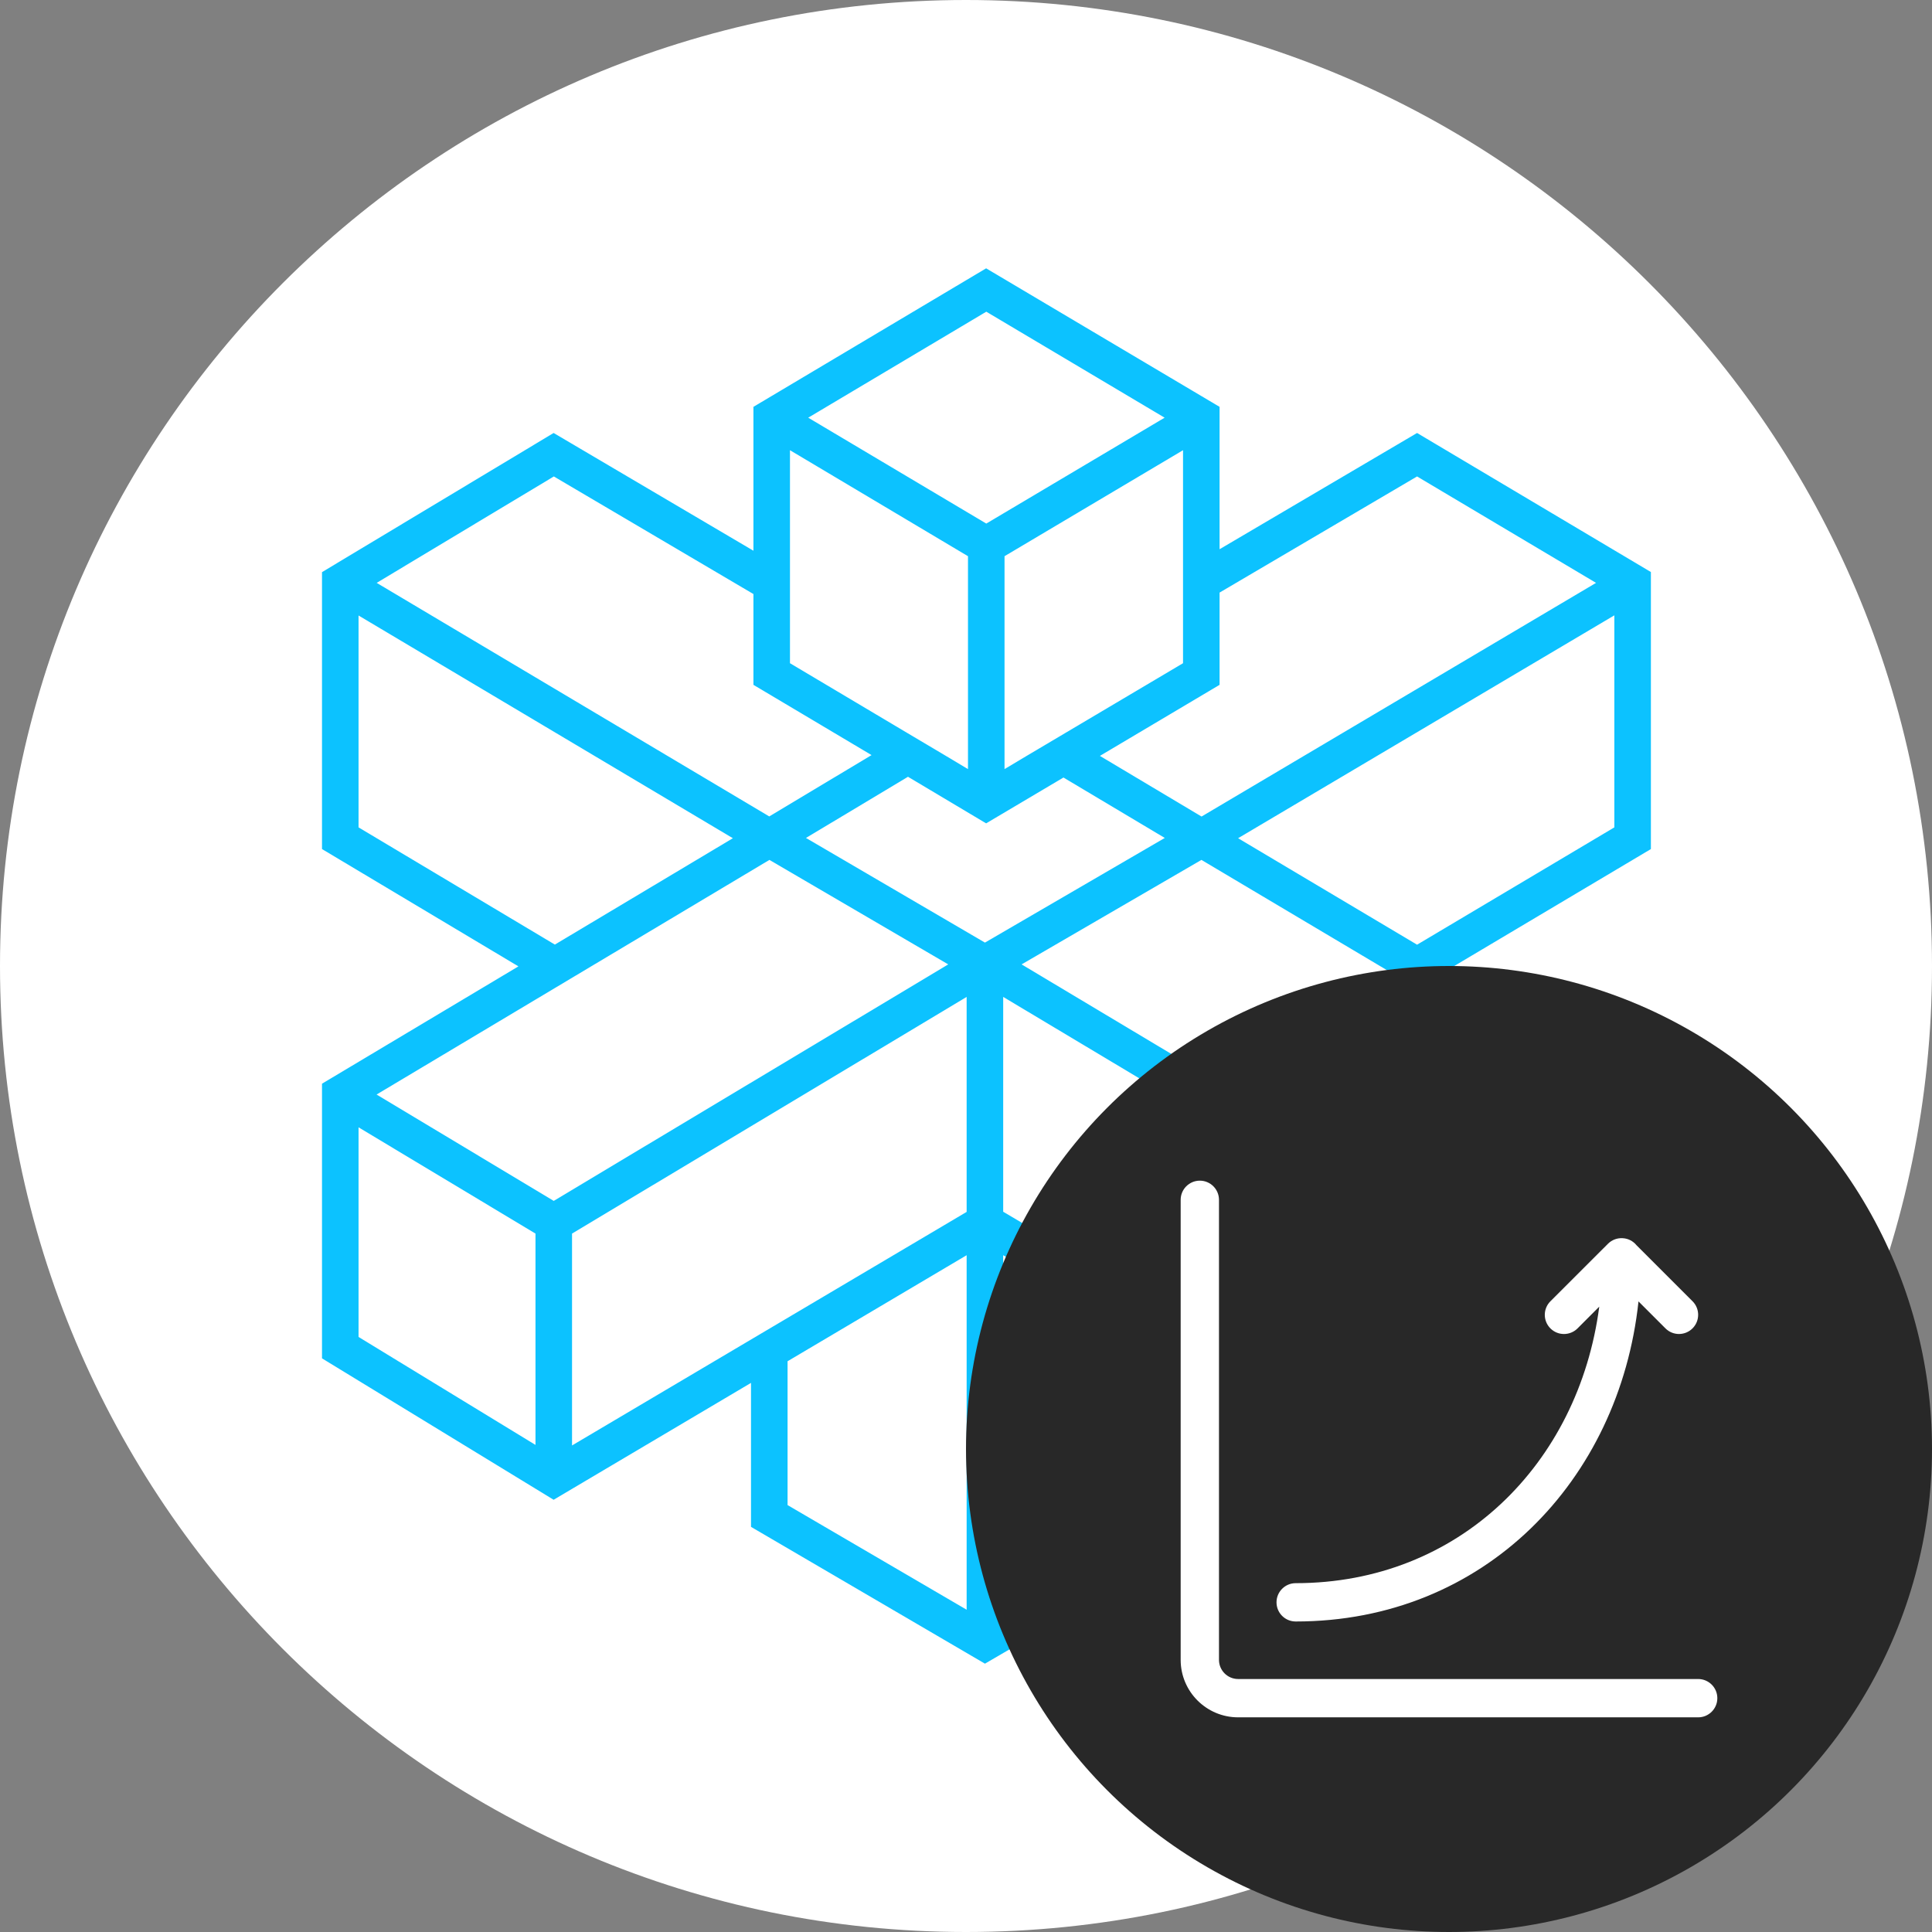
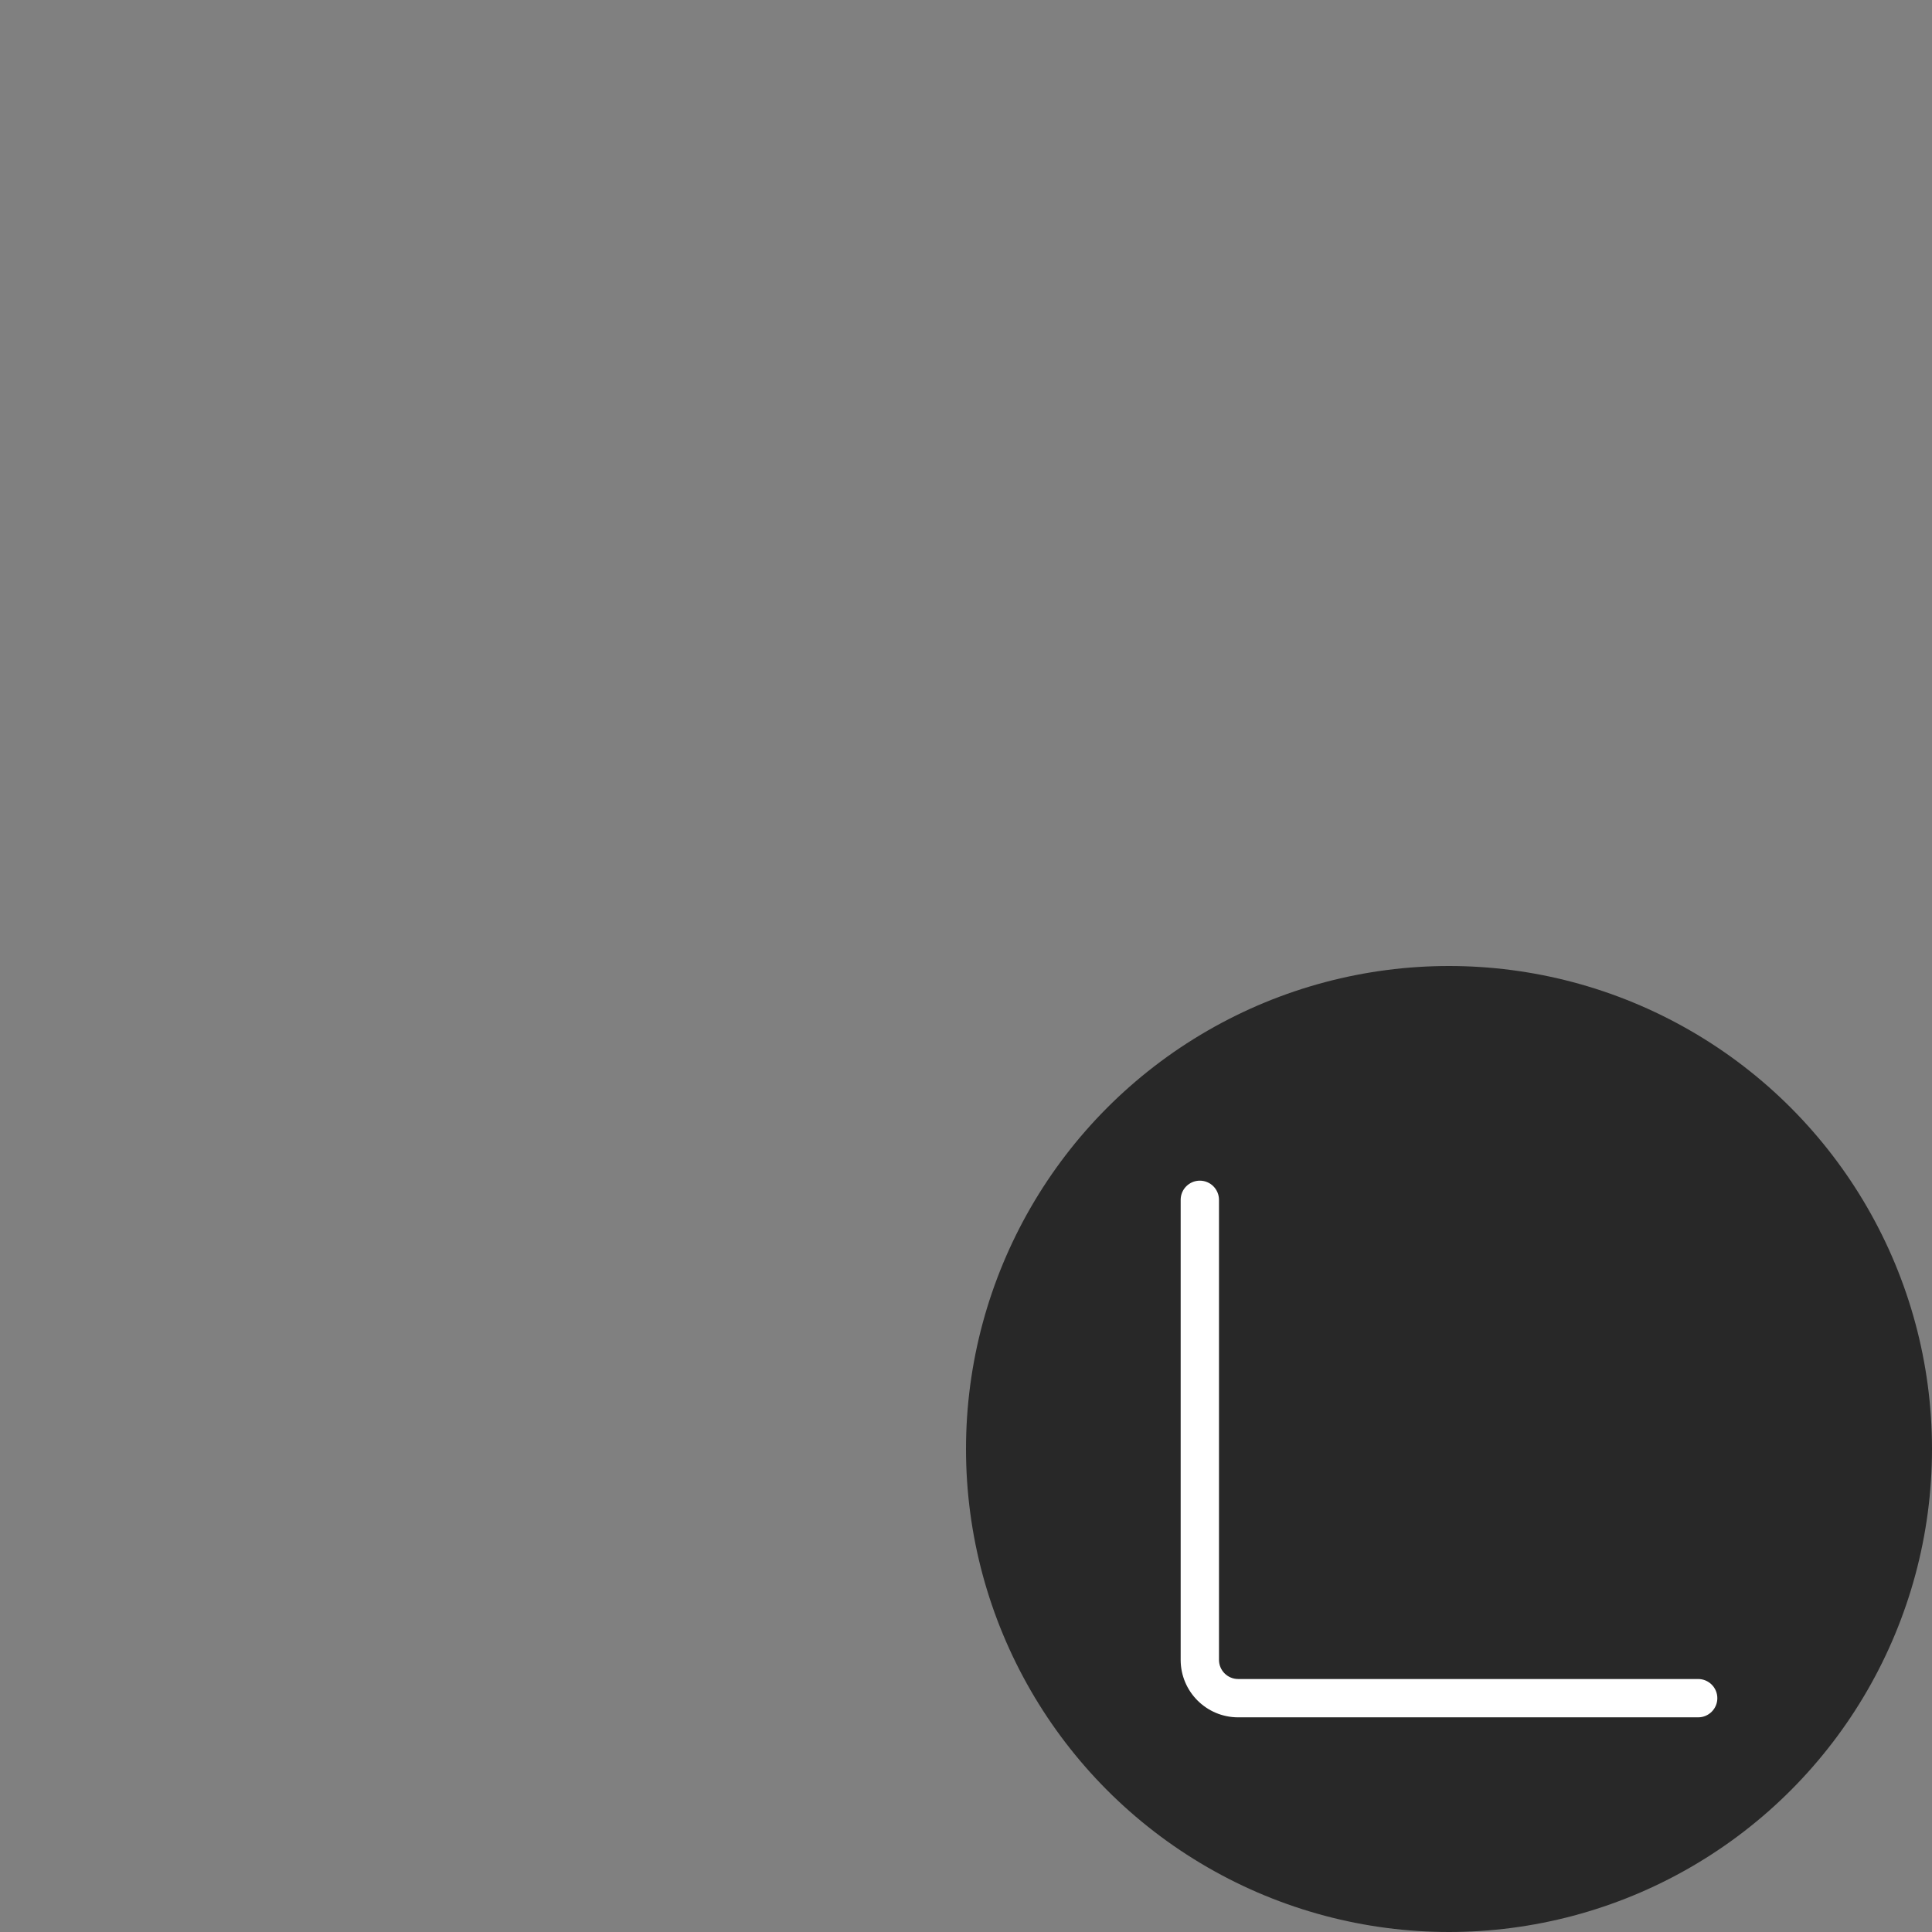
<svg xmlns="http://www.w3.org/2000/svg" width="36" height="36" viewBox="0 0 36 36" fill="none">
  <rect x="0" y="0" width="36" height="36" fill="#808080" stroke="none" />
-   <path d="M18 36C27.941 36 36 27.941 36 18C36 8.059 27.941 0 18 0C8.059 0 0 8.059 0 18C0 27.941 8.059 36 18 36Z" fill="white" />
-   <path fill-rule="evenodd" clip-rule="evenodd" d="M30.762 10.659L26.405 8.068L22.725 10.234V7.581L18.375 5L14.039 7.581V10.262L10.316 8.068L6 10.661V15.821L9.66 18.007L6 20.193V25.311L10.316 27.946L13.994 25.768V28.451L18.353 31L22.73 28.451L22.721 25.768L26.407 27.946L30.762 25.311V20.193L27.086 18.007L30.762 15.821V10.659ZM26.405 8.878L29.74 10.861L22.389 15.215L20.495 14.085L22.725 12.761V11.042L26.405 8.878ZM14.72 8.389L18.037 10.364V14.331L17.597 14.068L16.916 13.664L14.72 12.358V8.389ZM22.044 12.358L19.135 14.082L18.718 14.331V10.364L22.044 8.389V12.358ZM18.378 9.756L15.06 7.783L18.378 5.808L21.701 7.783L18.378 9.756ZM10.32 8.878L14.039 11.069V12.761L16.24 14.07L14.334 15.213L7.019 10.861L10.32 8.878ZM6.681 15.417V11.469L13.656 15.619L10.339 17.601L6.681 15.417ZM9.978 26.924L6.681 24.912V21.006L9.978 22.986V26.924ZM7.017 20.395L14.337 16.023L17.669 17.97L10.318 22.377L7.017 20.395ZM18.012 29.995L14.675 28.045V25.365L18.012 23.389V29.995ZM18.012 22.582L10.659 26.934V22.986L18.012 18.576V22.582ZM15.018 15.614L16.919 14.474L18.375 15.342L19.816 14.488L21.704 15.614L18.353 17.564L15.018 15.614ZM18.693 29.997V23.389L22.04 25.365L22.046 28.045L18.693 29.997ZM26.065 26.936L18.693 22.579V18.576L26.065 22.986V26.936ZM30.081 24.912L26.746 26.929V22.986L30.081 21.001V24.912ZM29.743 20.395L26.405 22.377L19.036 17.97L22.387 16.023L29.743 20.395ZM30.081 15.417L26.405 17.603L23.07 15.619L30.081 11.466V15.417Z" fill="#0CC2FF" />
  <circle cx="27" cy="27" r="9" fill="#282828" />
  <path d="M22.714 22.357C22.714 22.16 22.554 22 22.357 22C22.16 22 22 22.16 22 22.357V30.929C22 31.52 22.48 32 23.071 32H31.643C31.84 32 32 31.84 32 31.643C32 31.446 31.84 31.286 31.643 31.286H23.071C22.874 31.286 22.714 31.126 22.714 30.929V22.357Z" fill="white" />
-   <path d="M29.962 23.176C30.037 23.101 30.137 23.066 30.236 23.072C30.34 23.077 30.432 23.127 30.494 23.203L31.538 24.247C31.678 24.387 31.677 24.613 31.538 24.752C31.398 24.892 31.172 24.892 31.033 24.752L30.531 24.25C30.174 27.586 27.657 30.214 24.143 30.214C23.946 30.214 23.786 30.055 23.786 29.857C23.786 29.66 23.946 29.5 24.143 29.5C27.182 29.5 29.414 27.281 29.8 24.347L29.395 24.753C29.255 24.892 29.029 24.892 28.89 24.753C28.75 24.613 28.75 24.387 28.89 24.247L29.962 23.176Z" fill="white" />
</svg>